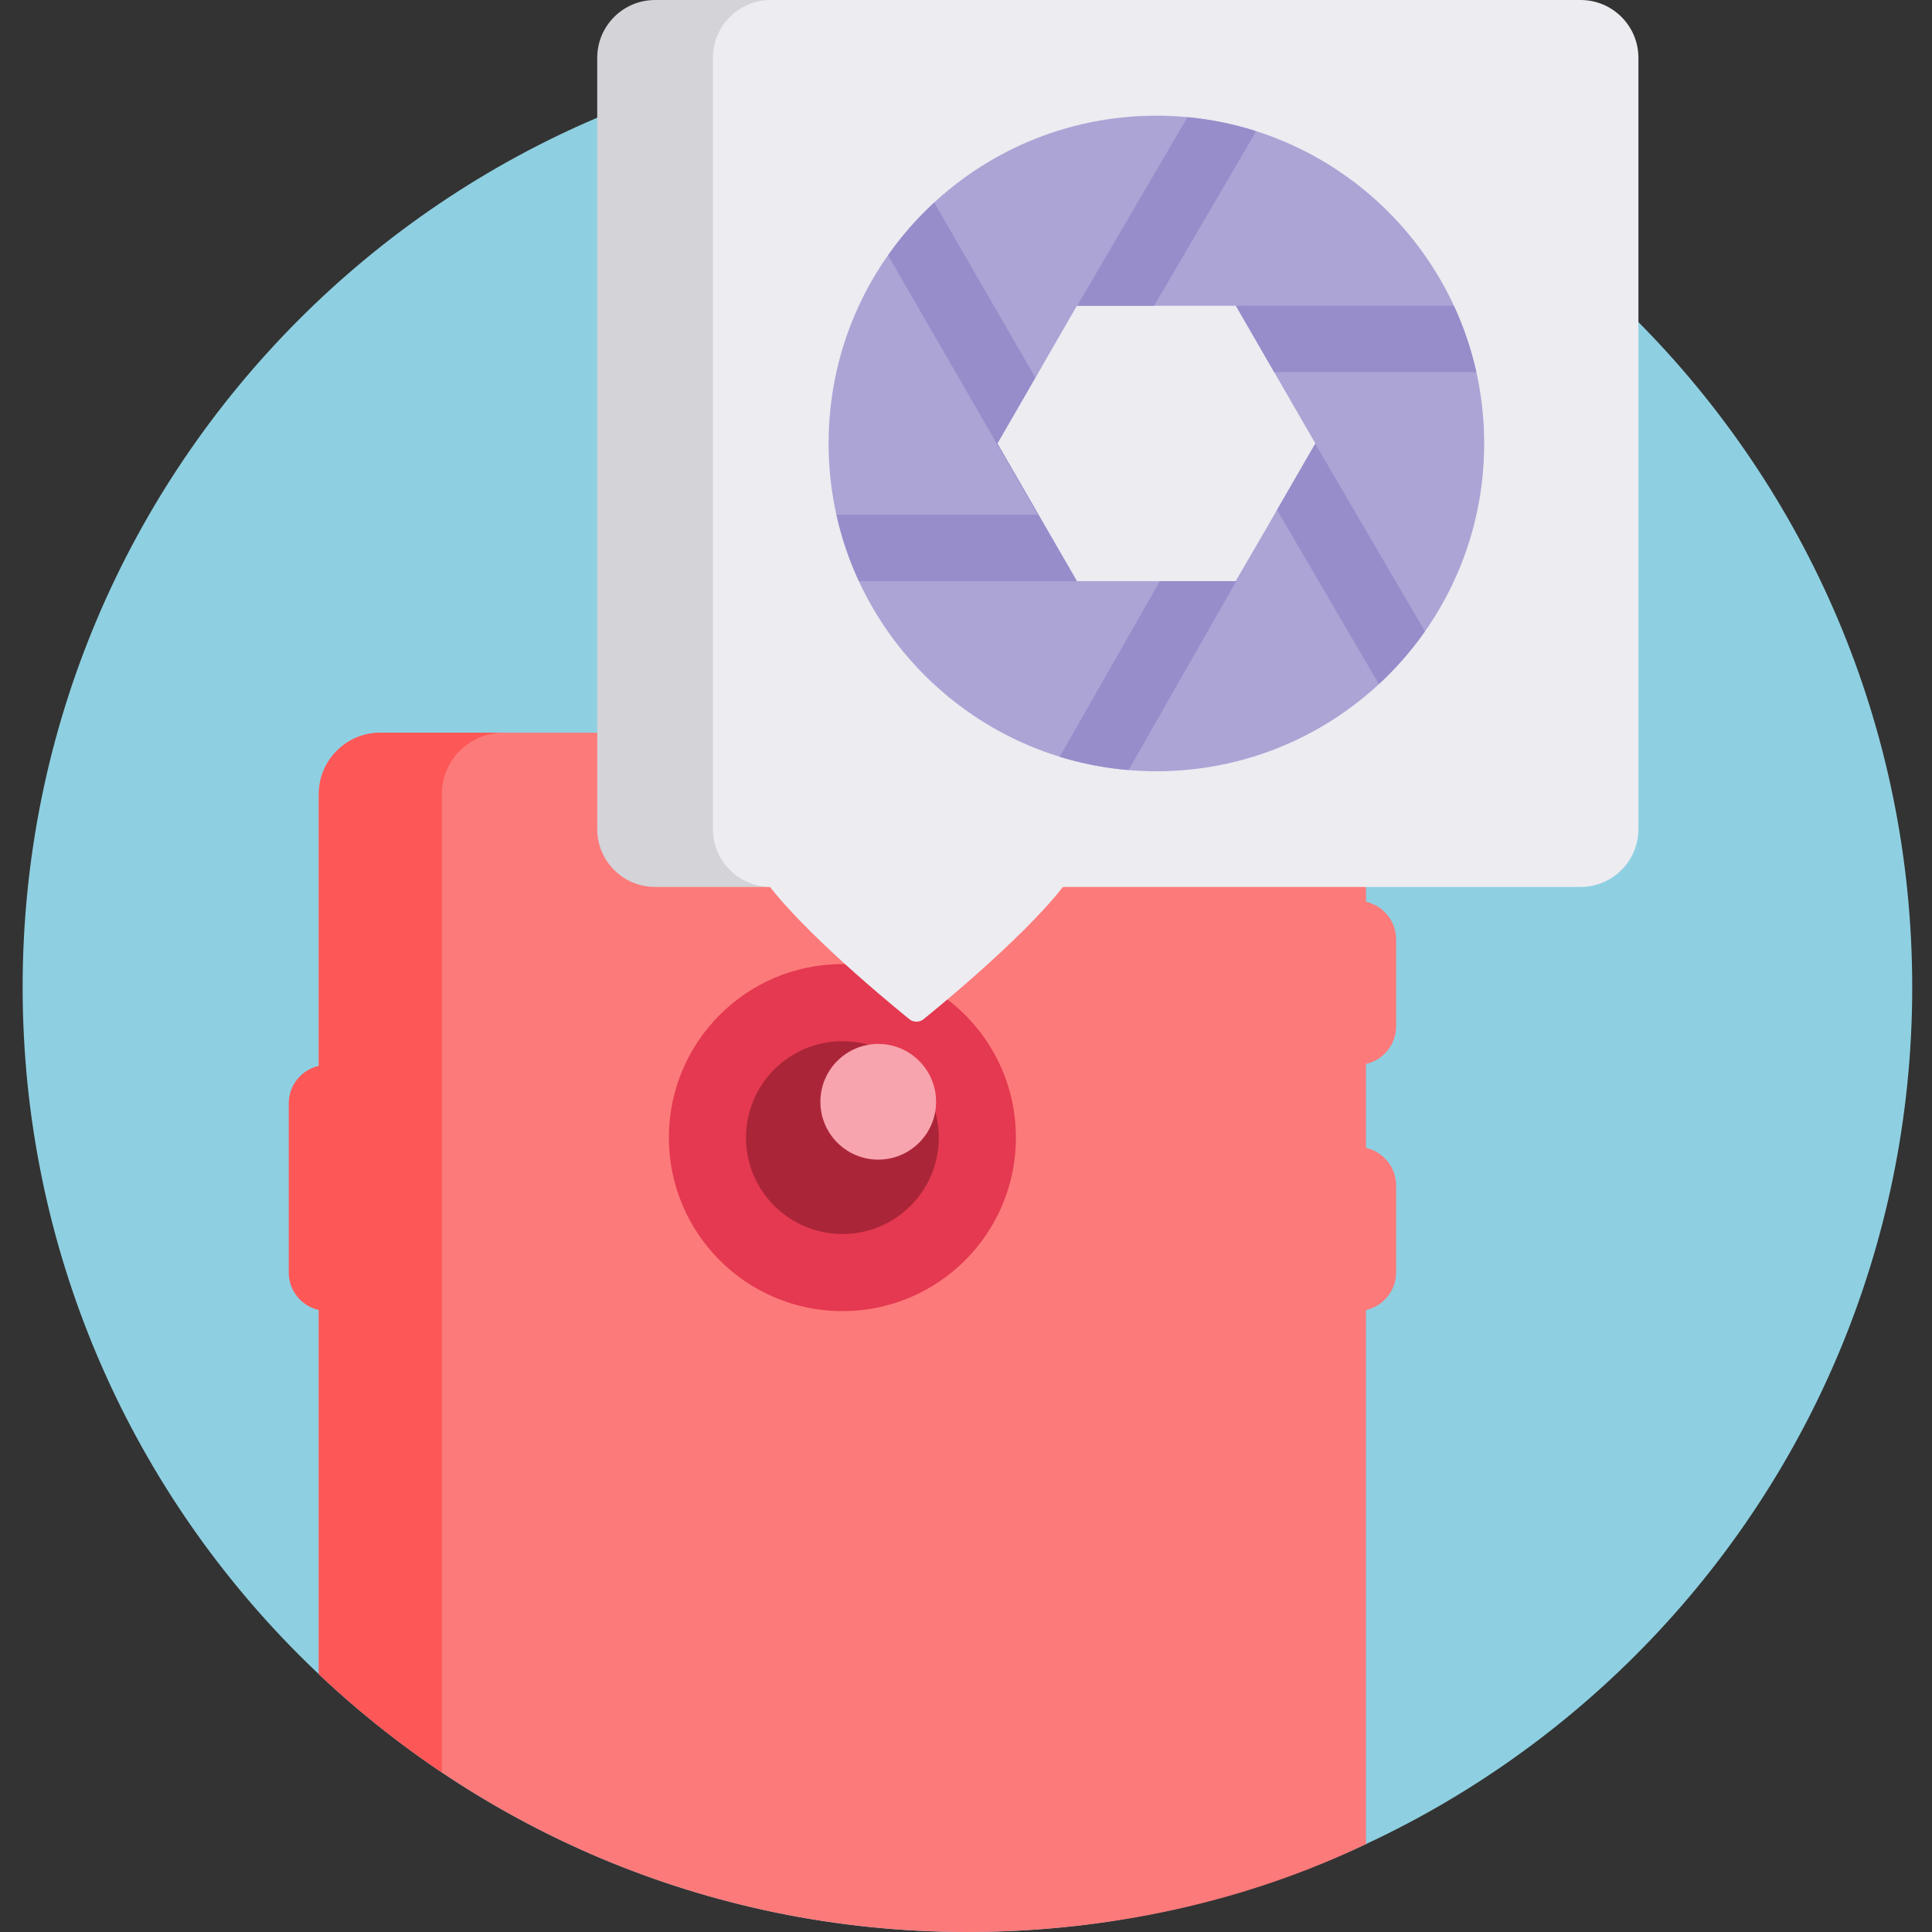
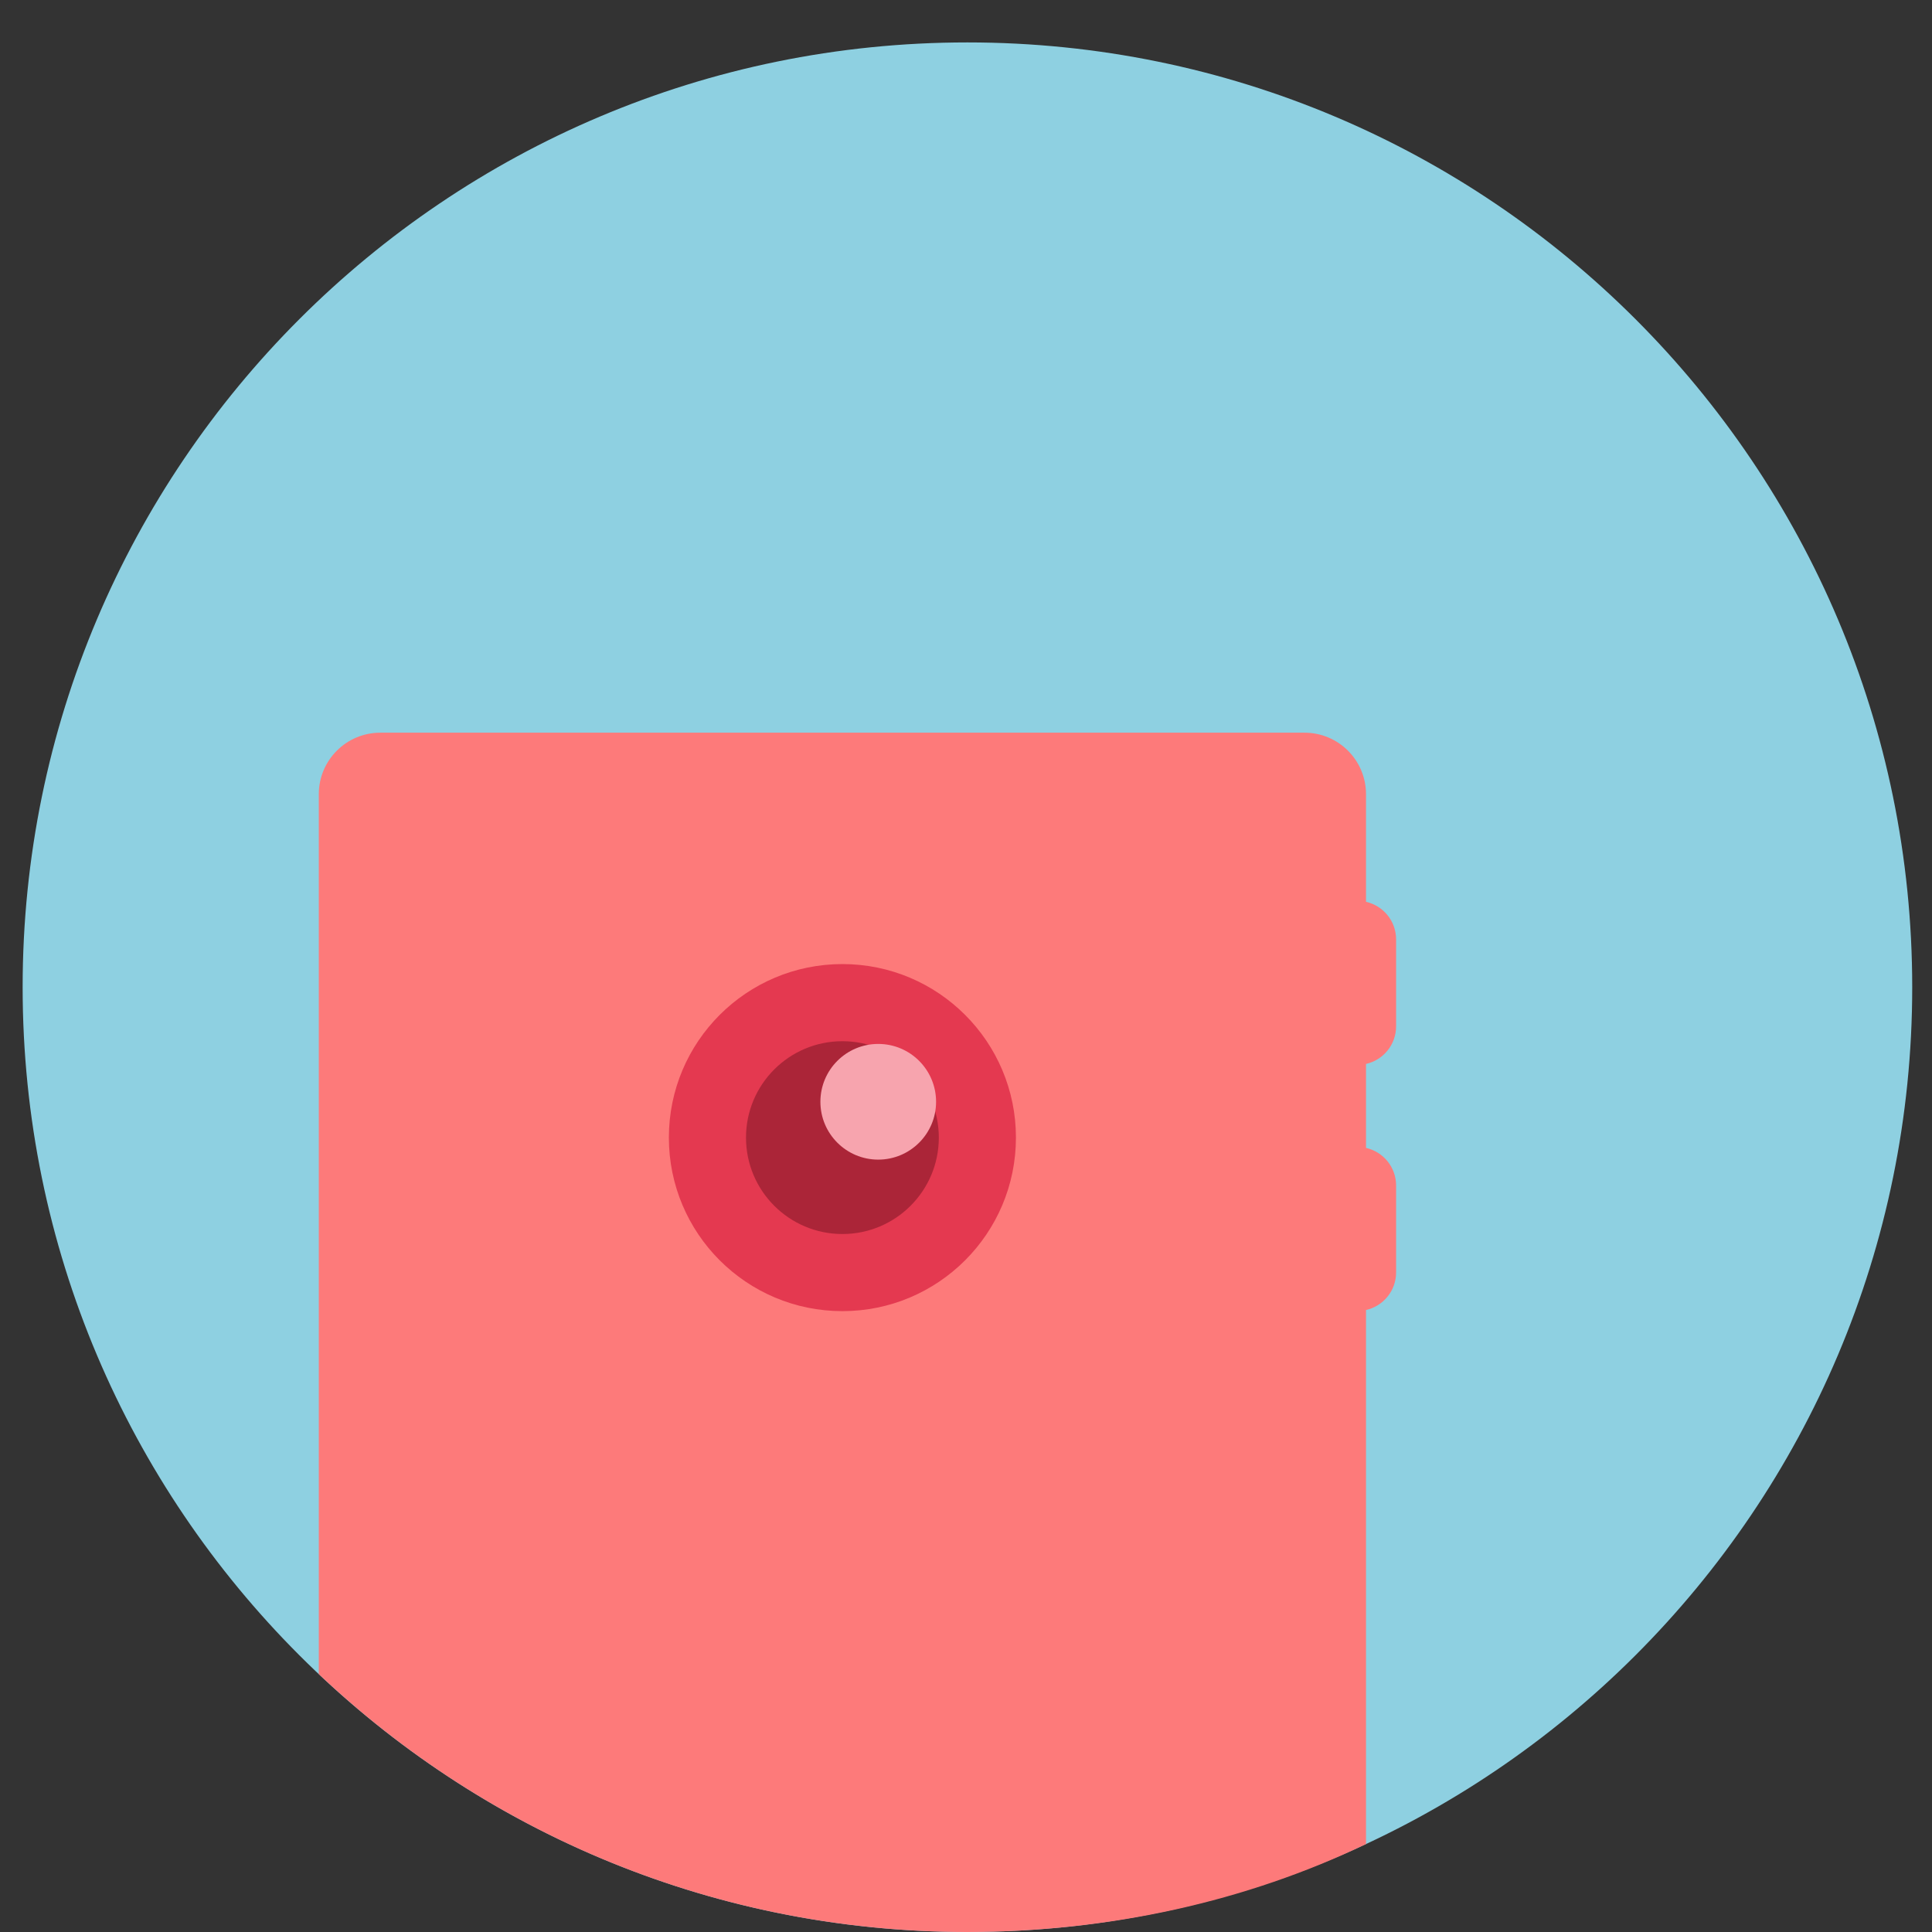
<svg xmlns="http://www.w3.org/2000/svg" height="512pt" viewBox="-6 0 512 512" width="512pt">
  <rect x="-6" y="0" width="512" height="512" fill="#333333" stroke="none" />
  <path d="m500.758 261.621c0 138.281-112.098 250.379-250.379 250.379s-250.379-112.098-250.379-250.379 112.098-250.379 250.379-250.379 250.379 112.098 250.379 250.379zm0 0" fill="#8ed0e1" />
  <path d="m356.008 281.957v22.25c4.562 1.027 7.973 5.094 7.973 9.961v23.039c0 4.871-3.41 8.938-7.973 9.961v141.523c-31.453 15.133-67.883 23.301-105.629 23.309-66.555.012-127.023-25.938-171.895-68.344v-233.18c0-9.008 7.301-16.305 16.305-16.305h244.918c9.004 0 16.301 7.301 16.301 16.305v28.516c4.562 1.023 7.973 5.09 7.973 9.961v23.039c0 4.871-3.41 8.938-7.973 9.965zm0 0" fill="#fd7a7a" />
-   <path d="m127.395 194.172c-9.004 0-16.301 7.301-16.301 16.305v259.238c-11.594-7.777-22.496-16.492-32.609-26.043v-96.504c-4.559-1.023-7.969-5.09-7.969-9.961v-44.777c0-4.871 3.41-8.938 7.969-9.965v-71.992c0-9.004 7.301-16.301 16.305-16.301zm0 0" fill="#fd5757" />
  <path d="m263.234 301.477c0 25.398-20.59 45.988-45.988 45.988-25.398 0-45.988-20.59-45.988-45.988 0-25.398 20.59-45.988 45.988-45.988 25.398 0 45.988 20.59 45.988 45.988zm0 0" fill="#e43950" />
  <path d="m242.797 301.477c0 14.109-11.438 25.551-25.551 25.551-14.109 0-25.547-11.441-25.547-25.551 0-14.109 11.438-25.547 25.547-25.547 14.113 0 25.551 11.438 25.551 25.547zm0 0" fill="#ab2538" />
  <path d="m242.07 291.984c0 8.465-6.863 15.328-15.328 15.328-8.465 0-15.328-6.863-15.328-15.328 0-8.469 6.863-15.332 15.328-15.332 8.465 0 15.328 6.863 15.328 15.332zm0 0" fill="#f7a4ae" />
-   <path d="m152.27 219.719v-204.391c0-8.465 6.867-15.328 15.332-15.328h39.344c8.465 0 15.332 6.863 15.332 15.328v204.391c0 8.469-6.867 15.332-15.332 15.332h-39.344c-8.465 0-15.332-6.863-15.332-15.332zm0 0" fill="#d3d3d8" />
-   <path d="m428.199 15.328v204.391c0 8.469-6.863 15.332-15.328 15.332h-137.18c-11.566 14.785-37.129 35.195-37.129 35.195-1.027.672-2.355.672-3.379 0 0 0-25.578-20.418-37.141-35.207-8.363-.117-15.113-6.926-15.113-15.316v-204.395c0-8.465 6.863-15.328 15.328-15.328h214.613c8.465 0 15.328 6.863 15.328 15.328zm0 0" fill="#ececf1" />
-   <path d="m300.457 30.66c-47.977 0-86.867 38.891-86.867 86.863 0 47.977 38.891 86.867 86.867 86.867 47.973 0 86.863-38.891 86.863-86.867 0-47.973-38.891-86.863-86.863-86.863zm21.066 123.355h-42.137l-21.066-36.492 21.066-36.488h42.137l21.066 36.488zm0 0" fill="#aba4d5" />
-   <path d="m299.848 81.035h-20.371l29.219-49.977c6.242.586 12.289 1.832 18.074 3.668-.168.449-.367.891-.617 1.316zm32.578 54.098 26.988 46.164c4.547-4.203 8.633-8.891 12.199-13.977l-29.066-49.715zm-74.105-17.609 13.855-24-3.82 6.535-26.781-46.383c-4.555 4.203-8.652 8.898-12.23 13.984l39.707 68.77h-53.375c1.363 6.133 3.367 12.02 5.949 17.586h57.762zm43.051 36.492-26.527 46.531c5.84 1.801 11.949 2.98 18.242 3.512l35.633-62.504-7.195 12.461zm77.914-72.98h-57.762l10.152 17.582h53.559c-1.363-6.129-3.367-12.016-5.949-17.582zm0 0" fill="#968dca" />
</svg>